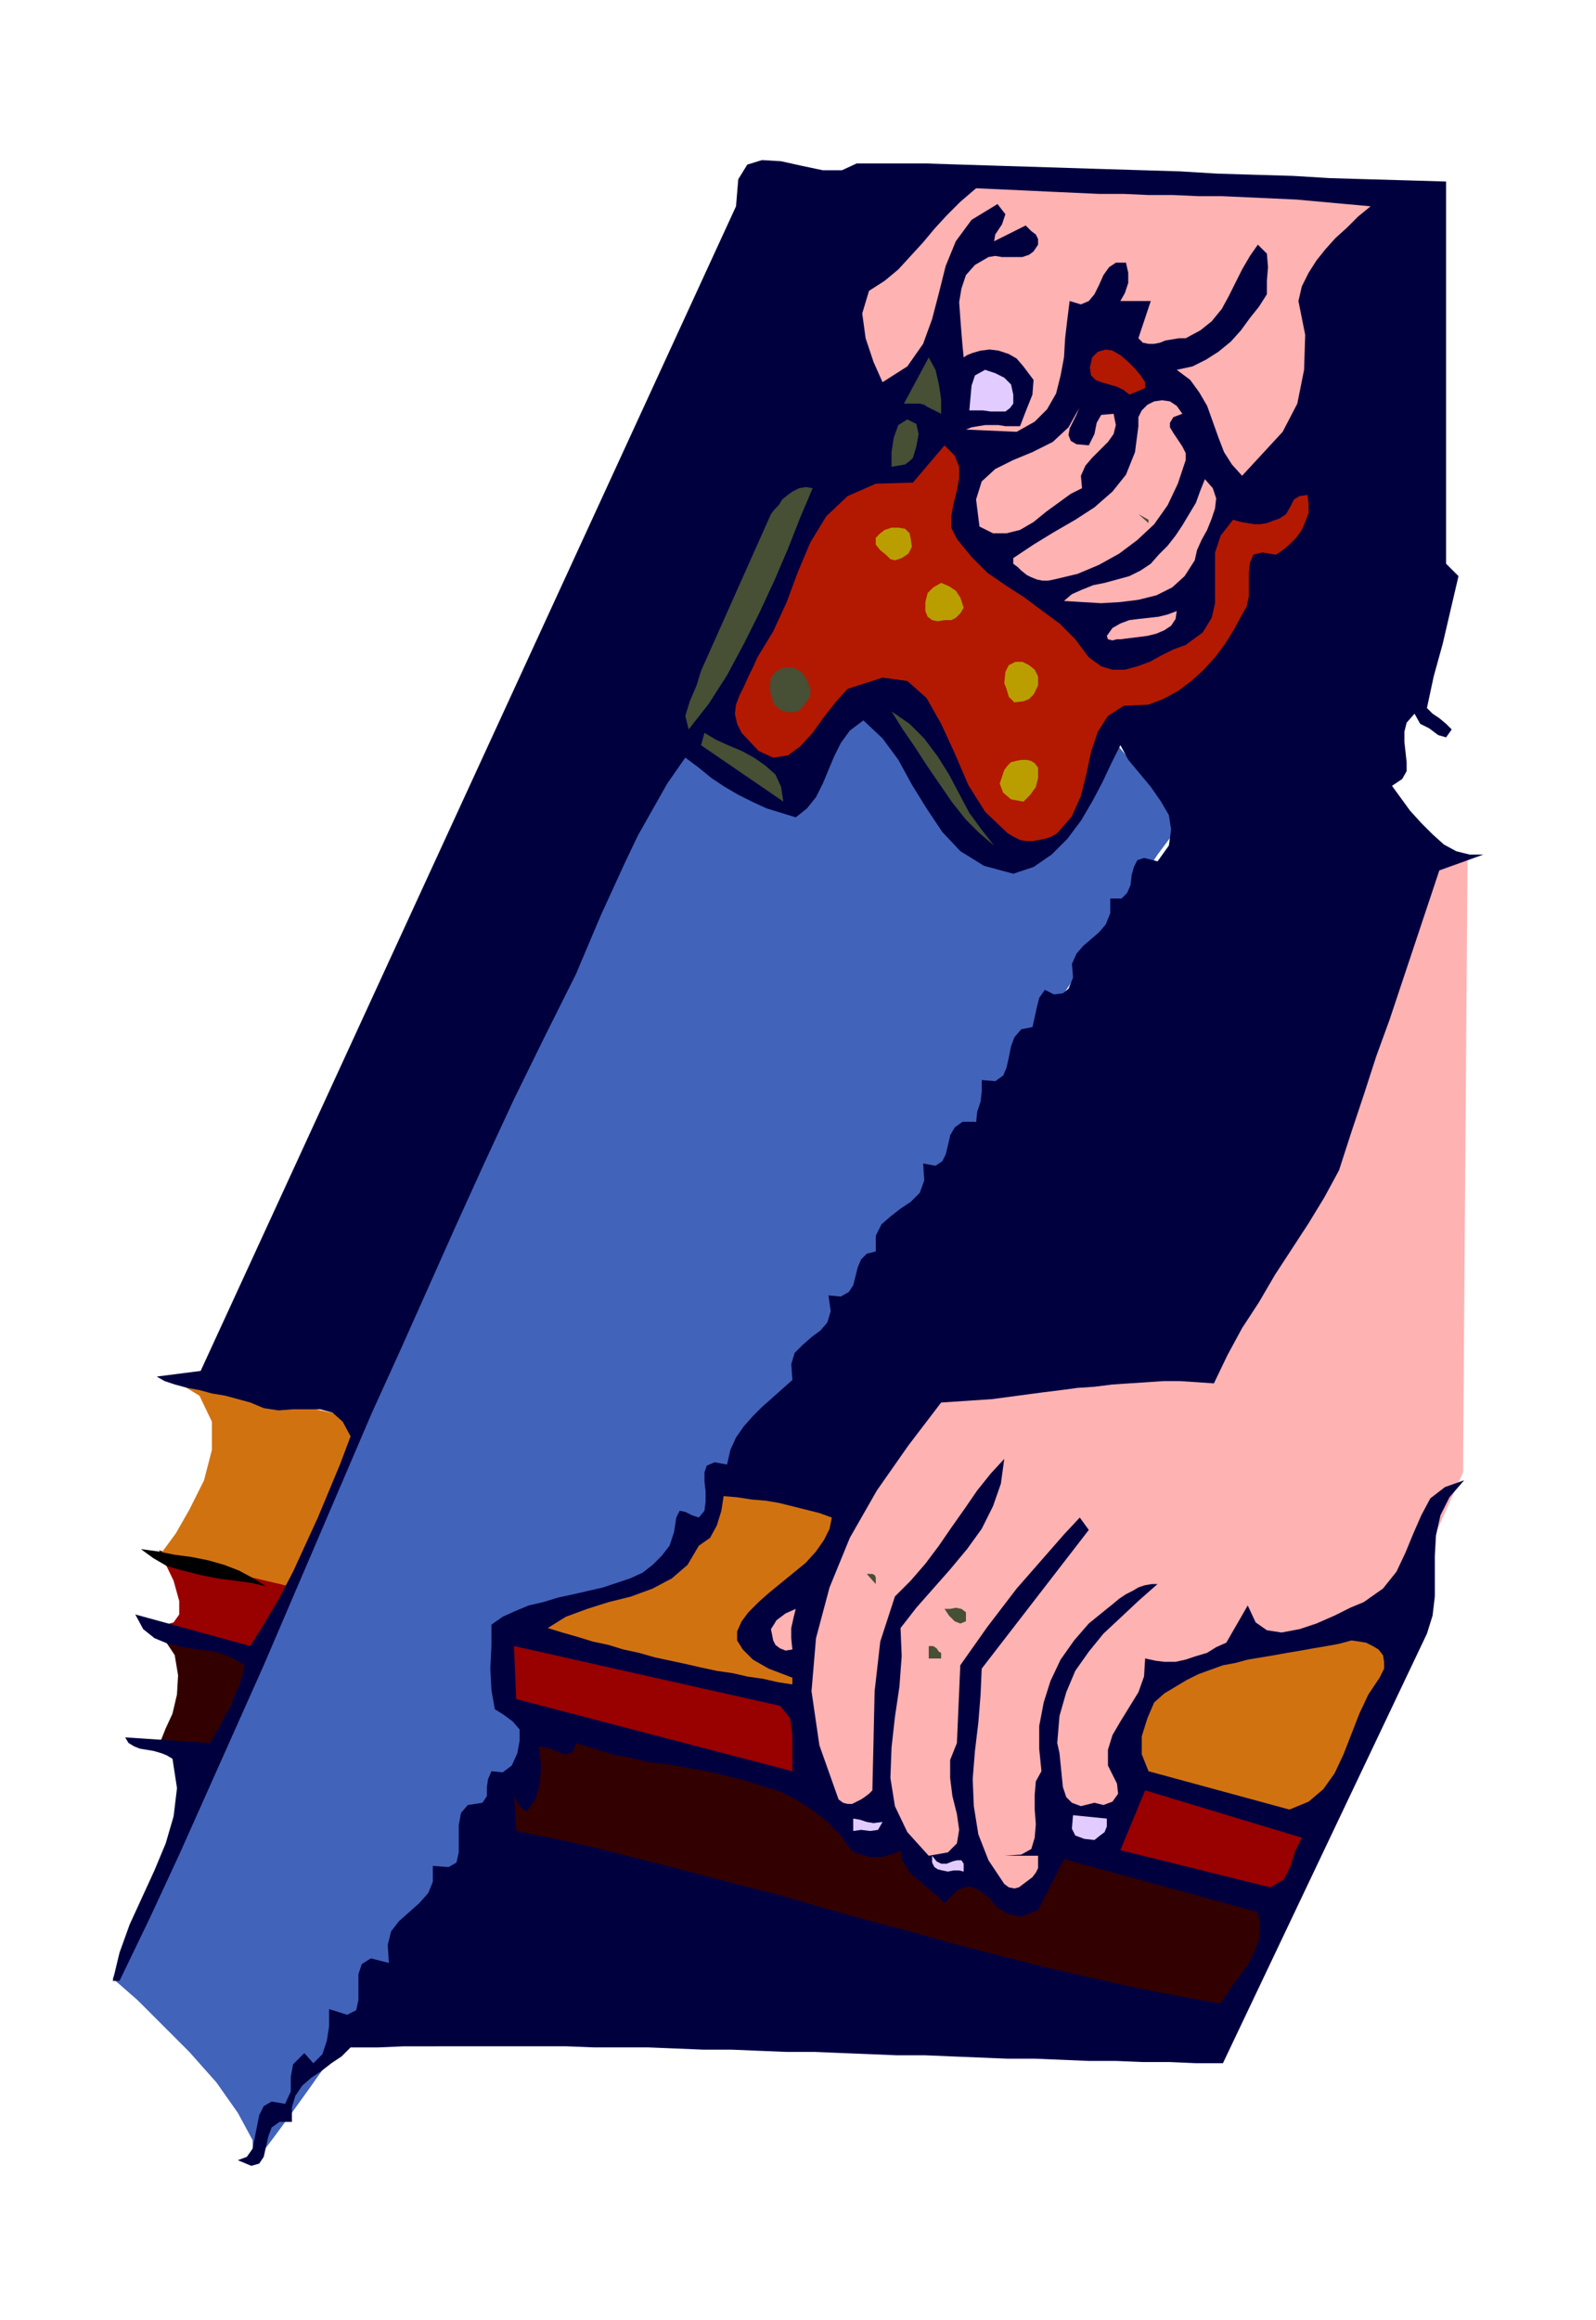
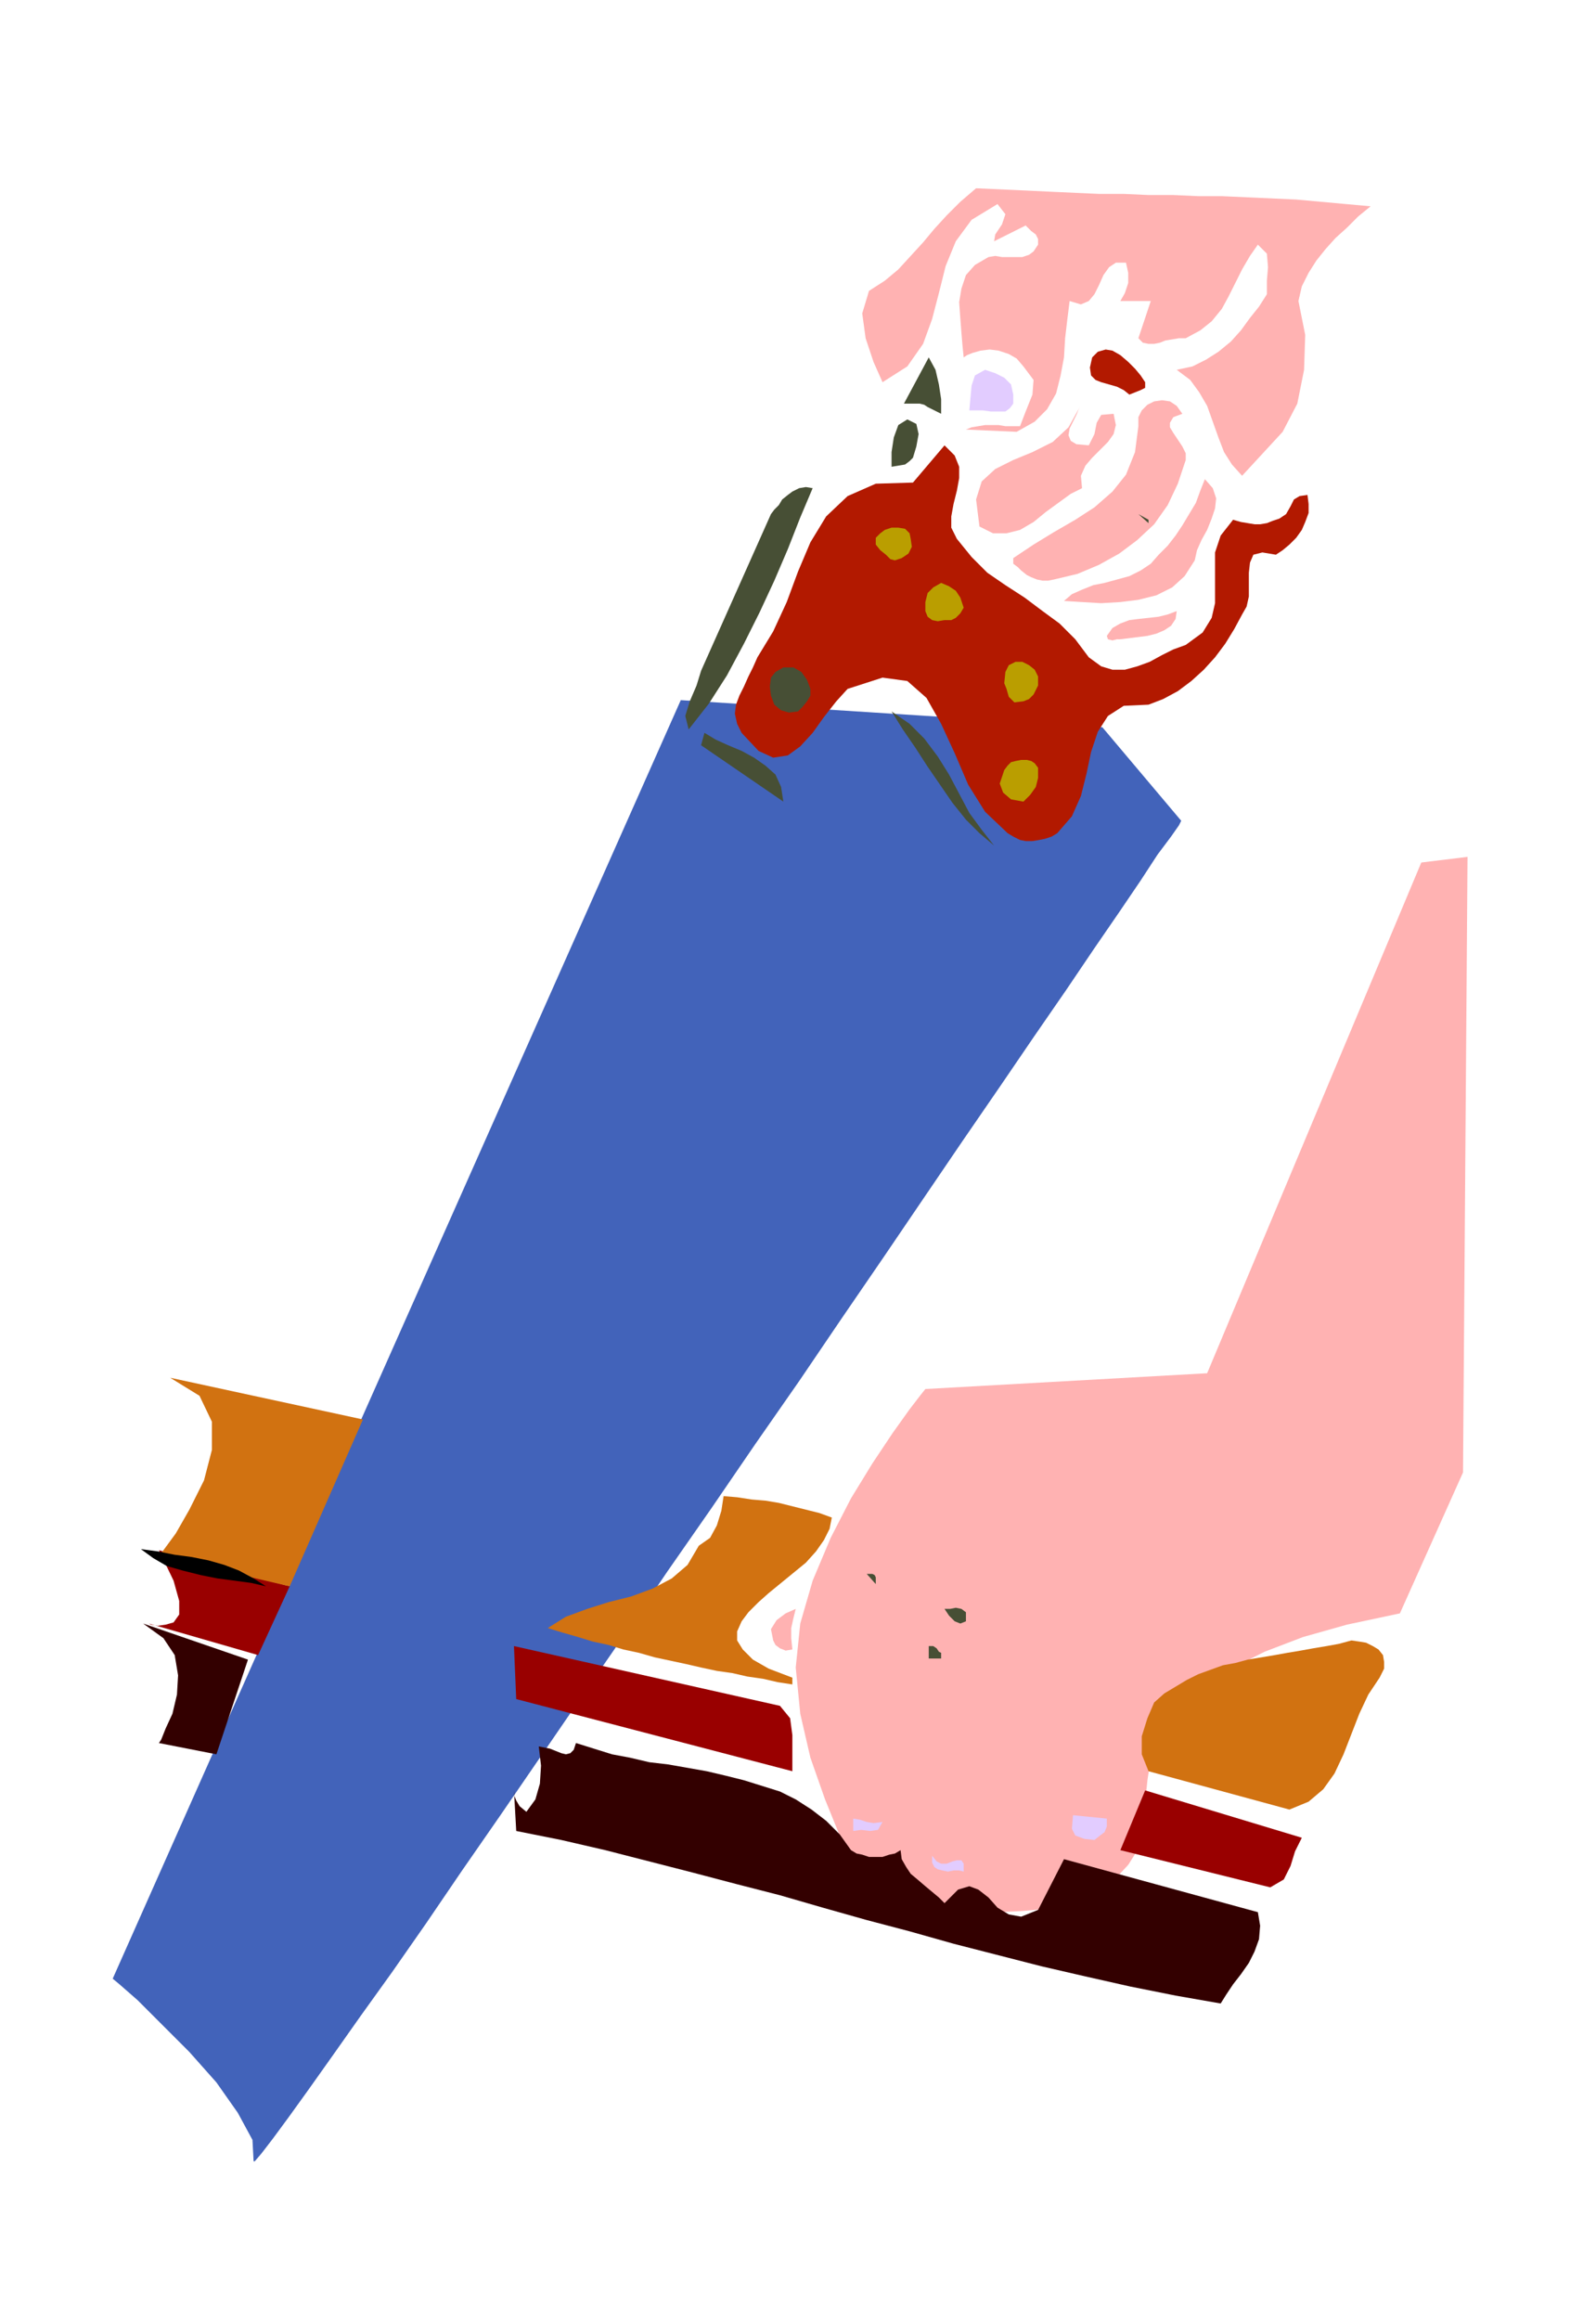
<svg xmlns="http://www.w3.org/2000/svg" width="1.416in" height="2.058in" fill-rule="evenodd" stroke-linecap="round" preserveAspectRatio="none" viewBox="0 0 1416 2058">
  <style>.pen1{stroke:none}.brush3{fill:#900}.brush4{fill:#300}.brush5{fill:#d17211}.brush6{fill:#ffb2b2}.brush8{fill:#b21900}.brush9{fill:#474f35}.brush10{fill:#e2ccff}.brush11{fill:#ba9e00}</style>
  <path d="m100 1755 6 5 16 14 21 21 25 25 24 27 19 27 13 24 1 19h1l6-7 10-13 14-19 18-25 22-31 24-34 28-39 30-43 32-47 34-49 35-51 37-54 38-55 38-56 39-56 39-57 39-56 38-56 37-54 36-53 34-50 33-48 30-44 29-42 25-37 22-32 19-28 15-23 12-16 7-10 2-4-70-83-374-24-504 1134z" class="pen1" style="fill:#4263ba" />
  <path d="m141 1375 116 32-28 61-97-28 2 1 6 1 7-1 7-2 5-7v-12l-5-18-13-27z" class="pen1 brush3" />
  <path d="m127 1440 93 32-28 84-51-10 2-3 4-10 6-13 4-17 1-17-3-18-10-15-18-13z" class="pen1 brush4" />
  <path d="m151 1222 171 37-65 148-116-27 4-5 11-15 12-21 13-26 7-27v-25l-11-23-26-16z" class="pen1 brush5" />
  <path d="m1302 760-41 5-190 453-250 14-4 5-10 13-15 21-18 27-19 31-18 35-16 38-11 38-4 39 4 41 9 39 13 37 13 32 13 25 9 17 3 6 3 1 7 2 11 3 14 3 17 4 20 3 21 2 22 2 22-1 22-2 21-5 19-8 18-11 14-15 12-19 7-24v-2l-1-4-1-7-1-9 1-10 2-13 4-13 7-15 9-15 14-15 18-15 22-14 28-14 34-13 39-11 47-10 56-125 4-546z" class="pen1 brush6" />
-   <path d="M1283 161v339l11 11-7 30-7 30-8 29-6 28 5 5 6 4 6 5 5 5-5 7-7-2-8-6-8-4-5-9-7 8-2 8v9l1 9 1 9v8l-4 7-9 6 8 11 8 11 10 11 10 10 10 9 11 6 12 3h12l-39 14-11 33-11 33-11 33-11 33-12 33-11 34-11 33-11 34-13 24-14 23-15 23-15 23-14 24-15 23-13 24-12 25-15-1-15-1h-15l-15 1-15 1-15 1-16 2-15 1-15 2-16 2-15 2-15 2-15 2-15 1-15 1-15 1-29 38-28 40-24 42-18 44-12 45-4 47 7 48 17 48 4 3 4 1h4l4-2 4-2 3-2 4-3 3-3 1-43 1-45 5-44 13-40 14-14 13-15 12-16 11-16 12-17 11-16 12-15 12-13-3 22-7 20-10 20-13 18-15 18-15 17-15 17-14 18 1 25-2 27-4 27-3 27-1 27 4 25 11 23 19 21 17-3 8-8 2-12-2-14-4-16-2-16v-16l6-15 3-69 12-17 12-17 13-17 13-17 14-16 14-16 14-16 14-15 8 11-95 123-1 23-2 25-3 25-2 25 1 24 4 25 9 23 14 21 4 3 5 1 4-1 4-3 4-3 4-3 3-4 2-4v-11h-30l15-1 9-5 3-10 1-12-1-13v-13l1-12 5-9-2-20v-20l4-21 6-19 9-19 12-17 13-15 16-13 5-4 6-5 6-4 6-3 5-3 6-2 6-1h5l-17 15-16 15-15 14-13 16-12 17-8 19-6 21-2 24 2 9 1 10 1 10 1 10 3 9 5 5 8 3 12-3 8 2 8-3 5-7-1-9-8-16v-14l4-13 7-12 8-13 8-13 5-14 1-16 9 2 8 1h10l9-2 9-3 10-3 8-5 9-4 19-33 7 15 10 7 13 2 16-3 15-5 16-7 14-7 12-5 17-12 12-15 8-17 7-17 7-16 8-15 13-10 17-6-13 15-8 16-4 18-1 18v36l-2 17-5 16-181 381h-24l-23-1h-24l-24-1h-24l-24-1-24-1h-24l-25-1-24-1-24-1h-25l-24-1-25-1-24-1h-25l-25-1-24-1h-25l-24-1-25-1h-48l-25-1H358l-23 1h-24l-8 8-9 6-9 7-9 6-8 7-6 9-3 10v13h-11l-7 5-3 8-2 9-2 9-4 6-7 2-12-5 8-3 5-7 2-10 2-10 2-10 4-8 7-4 12 2 5-11v-13l2-11 10-10 8 9 8-8 4-12 2-13v-15l16 5 8-4 2-9v-23l3-9 8-5 16 4-1-16 3-12 7-9 9-8 9-8 8-9 4-10v-14l14 1 7-4 2-9v-24l2-11 6-7 13-2 4-6v-8l1-7 3-7 10 1 8-6 5-11 2-11v-10l-6-7-8-6-8-5-3-17-1-19 1-20v-19l10-7 11-5 12-5 13-3 13-4 14-3 13-3 13-3 12-4 12-4 11-5 9-7 8-8 7-9 4-12 2-13 3-6 5 1 6 3 6 2 5-6 1-8v-9l-1-9v-8l2-6 7-3 11 2 3-13 5-11 7-10 8-9 8-8 9-8 9-8 9-8-1-14 3-10 7-7 8-7 8-6 6-7 3-10-2-14 11 1 7-4 4-6 2-8 2-8 3-7 5-5 8-2v-14l5-10 8-7 9-7 9-6 8-8 4-11-1-15 11 2 6-4 3-6 2-8 2-9 4-7 7-5h12l1-9 3-9 1-9v-10l12 1 7-5 3-7 2-9 2-10 3-8 6-7 10-2 2-9 2-9 2-8 5-7 8 4 8-1 5-4 4-10-1-12 4-9 6-7 7-6 7-6 6-7 4-10v-13h10l5-5 3-7 1-9 2-7 3-6 6-2 12 3 10-14 2-14-2-13-7-12-9-13-10-12-10-12-7-13-8 16-8 17-9 17-10 17-12 16-14 14-16 11-18 6-26-7-21-13-16-17-14-21-13-21-12-22-14-19-17-16-12 9-8 11-6 12-5 12-5 12-6 12-8 10-10 8-13-4-13-4-13-6-12-6-12-7-12-8-11-9-12-9-16 23-13 23-13 23-11 23-11 24-11 24-11 26-11 26-28 56-27 55-26 56-25 55-25 56-25 56-25 55-24 56-24 56-24 56-24 56-25 56-25 56-25 56-26 56-27 56h-6l6-25 9-25 11-24 11-24 10-24 7-24 3-25-4-26-5-3-5-2-7-2-6-1-6-1-5-2-5-3-3-5 75 5 5-8 5-9 4-8 5-8 3-9 4-9 3-9 2-9-12-7-14-5-15-2-14-2-13-3-12-5-10-8-7-13 102 28 13-21 13-22 12-23 11-24 11-24 10-24 10-24 9-24-7-13-9-8-11-3h-24l-13 1-13-2-12-5-11-3-11-3-12-2-11-3-11-2-11-3-9-3-7-4 39-5L653 183l2-24 8-13 13-4 17 1 18 4 19 4h17l13-6h62l31 1 32 1 32 1 32 1 32 1 33 1 33 1 33 2 33 1 34 1 33 2 34 1 35 1 34 1z" class="pen1" style="fill:#00003f" />
  <path d="m1216 183-11 9-10 10-10 9-9 10-8 10-7 11-6 12-3 13 6 30-1 31-6 30-13 25-36 39-9-10-7-11-5-13-5-14-5-14-7-12-8-11-12-9 14-3 12-6 11-7 11-9 9-10 8-11 8-10 7-11v-12l1-12-1-12-8-8-7 10-7 12-6 12-6 12-6 11-9 11-10 8-13 7h-6l-6 1-6 1-5 2-5 1h-5l-5-1-4-4 11-33h-27l4-7 3-9v-9l-2-9h-9l-6 4-5 7-4 9-4 8-5 6-7 3-10-3-2 16-2 17-1 17-3 16-4 16-8 14-11 11-16 9-45-2 5-2 6-1 6-1h12l6 1h13l5-13 6-15 1-13-9-12-6-7-7-4-9-3-8-1-8 1-7 2-5 2-3 2-1-10-1-12-1-13-1-14 2-12 4-12 8-9 12-7 6-1 6 1h18l6-2 4-3 4-6v-5l-2-4-4-3-5-5-28 14 1-6 6-9 3-9-7-9-23 14-14 19-9 22-6 24-6 23-8 22-14 20-22 14-8-18-7-21-3-22 6-20 14-9 12-10 11-12 11-12 10-12 11-12 12-12 14-12 22 1 22 1 21 1 22 1 22 1h22l22 1h22l22 1h21l22 1 22 1 22 1 22 2 22 2 22 2z" class="pen1 brush6" />
  <path d="M1016 339v5l-4 2-5 2-5 2-5-4-6-3-7-2-7-2-5-2-4-4-1-7 2-9 5-5 7-2 6 1 7 4 7 6 6 6 5 6 4 6z" class="pen1 brush8" />
  <path d="m835 367-4-2-4-2-4-2-3-2-4-1h-14l22-41 6 11 3 13 2 13v13z" class="pen1 brush9" />
  <path d="M899 350v8l-3 4-4 3h-13l-7-1h-12l1-11 1-11 3-9 9-5 9 3 8 4 6 6 2 9z" class="pen1 brush10" />
  <path d="m1049 367-8 3-3 5v4l3 5 4 6 4 6 3 6v6l-7 21-9 19-12 17-15 14-16 12-18 10-19 8-21 5-5 1h-5l-5-1-5-2-4-2-5-4-3-3-4-3v-5l18-12 18-11 19-11 17-11 16-14 12-15 8-20 3-23v-8l3-6 5-5 6-3 7-1 7 1 6 4 5 7z" class="pen1 brush6" />
  <path d="m966 395 5-10 2-10 4-7 11-1 2 10-2 8-5 7-7 7-7 7-6 7-4 9 1 11-10 5-11 8-11 8-11 9-12 7-12 3h-12l-12-6-3-24 5-16 12-11 16-8 17-7 18-9 14-13 10-18-1 2-2 5-3 6-3 6-1 6 2 5 5 3 11 1z" class="pen1 brush6" />
  <path d="m810 406-3 3-4 3-6 1-6 1v-13l2-13 4-11 8-5 8 4 2 9-2 11-3 10z" class="pen1 brush9" />
  <path d="m849 478 13 16 14 14 16 11 17 11 16 12 15 11 14 14 12 16 11 8 10 3h11l11-3 11-4 11-6 10-5 11-4 15-11 8-13 3-13v-45l5-15 11-14 7 2 6 1 6 1h5l6-1 5-2 6-2 6-4 4-7 3-6 5-3 7-1 1 8v8l-3 8-3 7-5 7-6 6-6 5-6 4-12-2-8 2-3 7-1 9v21l-2 9-4 7-7 13-8 13-9 12-10 11-11 10-12 9-13 7-13 5-22 1-14 9-9 14-6 18-4 19-5 20-8 18-13 15-5 3-6 2-5 1-6 1h-6l-5-1-6-3-5-3-20-19-15-24-12-28-12-26-13-23-17-15-22-3-31 10-10 11-11 14-10 14-11 12-11 8-13 2-13-6-15-16-4-8-2-9 1-8 3-8 4-8 4-9 4-8 4-9 14-23 12-26 10-27 11-26 14-23 19-18 25-11 33-1 28-33 9 9 4 10v10l-2 11-3 12-2 11v10l5 10z" class="pen1 brush8" />
  <path d="m1060 497-9 14-11 10-14 7-16 4-16 2-17 1-17-1-16-1 7-6 9-4 10-4 10-2 11-3 11-3 10-5 9-6 7-8 8-8 7-9 6-9 6-10 6-10 4-11 4-10 7 8 3 9-1 9-3 9-4 10-5 9-4 9-2 9z" class="pen1 brush6" />
  <path d="m721 433-11 26-11 28-12 28-13 28-14 28-15 28-16 25-18 23-3-12 4-13 6-14 4-13 62-139 3-4 4-4 3-5 5-4 4-3 6-3 6-1 6 1zm298 31-9-8 9 5v3z" class="pen1 brush9" />
  <path d="m808 478 1 7-3 6-6 4-6 2-4-1-4-4-5-4-4-5v-6l4-4 4-3 6-2h6l6 1 4 4 1 5zm47 61-3 5-4 4-4 2h-6l-6 1-5-1-4-3-2-5v-8l2-8 5-5 7-4 7 3 6 4 4 6 3 9z" class="pen1 brush11" />
  <path d="m1044 542-1 7-4 6-6 4-7 3-8 2-8 1-8 1-8 1h-3l-4 1-4-1-1-3 5-7 7-4 8-3 8-1 9-1 9-1 8-2 8-3z" class="pen1 brush6" />
  <path d="m921 608-2 4-2 4-4 4-5 2-8 1-5-5-2-7-2-5 1-10 3-6 6-3h6l6 3 5 4 3 6v8z" class="pen1 brush11" />
  <path d="M719 611v6l-3 5-4 5-4 4-8 1-7-2-6-5-3-8-1-8 1-8 4-5 7-4h9l7 4 5 7 3 8zm163 139-13-11-12-12-12-15-11-16-11-16-11-17-11-16-10-16 16 11 13 13 12 16 10 16 9 17 9 17 11 15 11 14zm-187-39-73-50 3-11 10 6 11 5 12 5 11 6 10 7 9 8 5 11 2 13z" class="pen1 brush9" />
  <path d="M921 681v9l-2 8-5 7-6 6-11-2-7-6-3-8 4-12 3-4 3-3 4-1 5-1h5l4 1 3 2 3 4z" class="pen1 brush11" />
  <path d="m738 1346-2 10-5 10-7 10-9 10-11 9-11 9-11 9-9 8-9 9-6 8-4 9v8l5 8 9 9 14 8 21 8v6l-13-2-13-3-14-2-13-3-14-2-14-3-13-3-14-3-14-3-14-4-14-3-13-4-14-3-13-4-14-4-13-4 16-10 19-7 19-6 20-5 19-7 17-9 14-12 10-17 10-7 6-11 4-13 2-13 12 1 13 2 12 1 12 2 12 3 12 3 12 3 11 4z" class="pen1 brush5" />
  <path d="m236 1407-13-3-15-2-15-2-15-3-16-4-14-4-12-7-11-8 15 2 15 3 15 2 15 3 14 4 13 5 13 7 11 7z" class="pen1" style="fill:#000" />
  <path d="M777 1399v6l-8-9h5l2 1 1 2z" class="pen1 brush9" />
  <path d="m706 1427-2 8-2 9v9l1 10-6 1-5-2-4-3-2-4-2-10 5-8 8-6 9-4z" class="pen1 brush6" />
  <path d="M857 1430v8l-5 2-5-2-5-5-4-6h5l5-1 5 1 4 3z" class="pen1 brush9" />
  <path d="m1224 1488-10 15-8 17-7 18-7 18-8 17-10 14-13 11-17 7-125-34-6-15v-16l5-16 6-14 9-8 10-6 10-6 10-5 11-4 11-4 11-2 11-3 12-2 12-2 11-2 12-2 11-2 12-2 11-2 11-3 7 1 6 1 6 3 5 3 4 5 1 6v6l-4 8z" class="pen1 brush5" />
-   <path d="m692 1513 9 11 2 15v32l-245-64-2-47 236 53z" class="pen1 brush3" />
+   <path d="m692 1513 9 11 2 15v32l-245-64-2-47 236 53" class="pen1 brush3" />
  <path d="M835 1466v5h-11v-11h4l3 2 2 3 2 1z" class="pen1 brush9" />
  <path d="m755 1641 5 3 5 1 6 2h12l6-2 5-1 5-3 1 8 4 7 4 6 6 5 7 6 6 5 6 5 5 5 12-12 10-3 8 3 9 7 8 9 10 6 11 2 15-6 23-45 172 47 2 12-1 12-4 11-5 10-7 10-7 9-6 9-5 8-40-7-40-8-40-9-39-9-39-10-39-10-39-11-38-10-39-11-38-11-39-10-38-10-39-10-39-10-39-9-40-8-2-36v4l2 5 3 5 6 5 8-11 4-14 1-16-2-17 5 1 5 1 5 2 5 2 4 1 4-1 3-3 2-6 16 5 16 5 16 3 17 4 17 2 17 3 17 3 17 4 16 4 16 5 16 5 14 7 14 9 13 10 12 12 10 14z" class="pen1 brush4" />
  <path d="m1155 1630-6 12-4 13-6 12-12 7-133-33 22-53 139 42z" class="pen1 brush3" />
  <path d="M982 1613v7l-2 5-4 3-5 4-9-1-8-3-3-6 1-12 30 3zm-199 3-4 7-7 1-8-1-7 1v-11l6 1 6 2 6 1 8-1zm72 44-4-1h-5l-5 1-5-1-4-1-3-2-2-4v-6l4 5 4 2h5l5-2 4-1h4l2 3v7z" class="pen1 brush10" />
</svg>